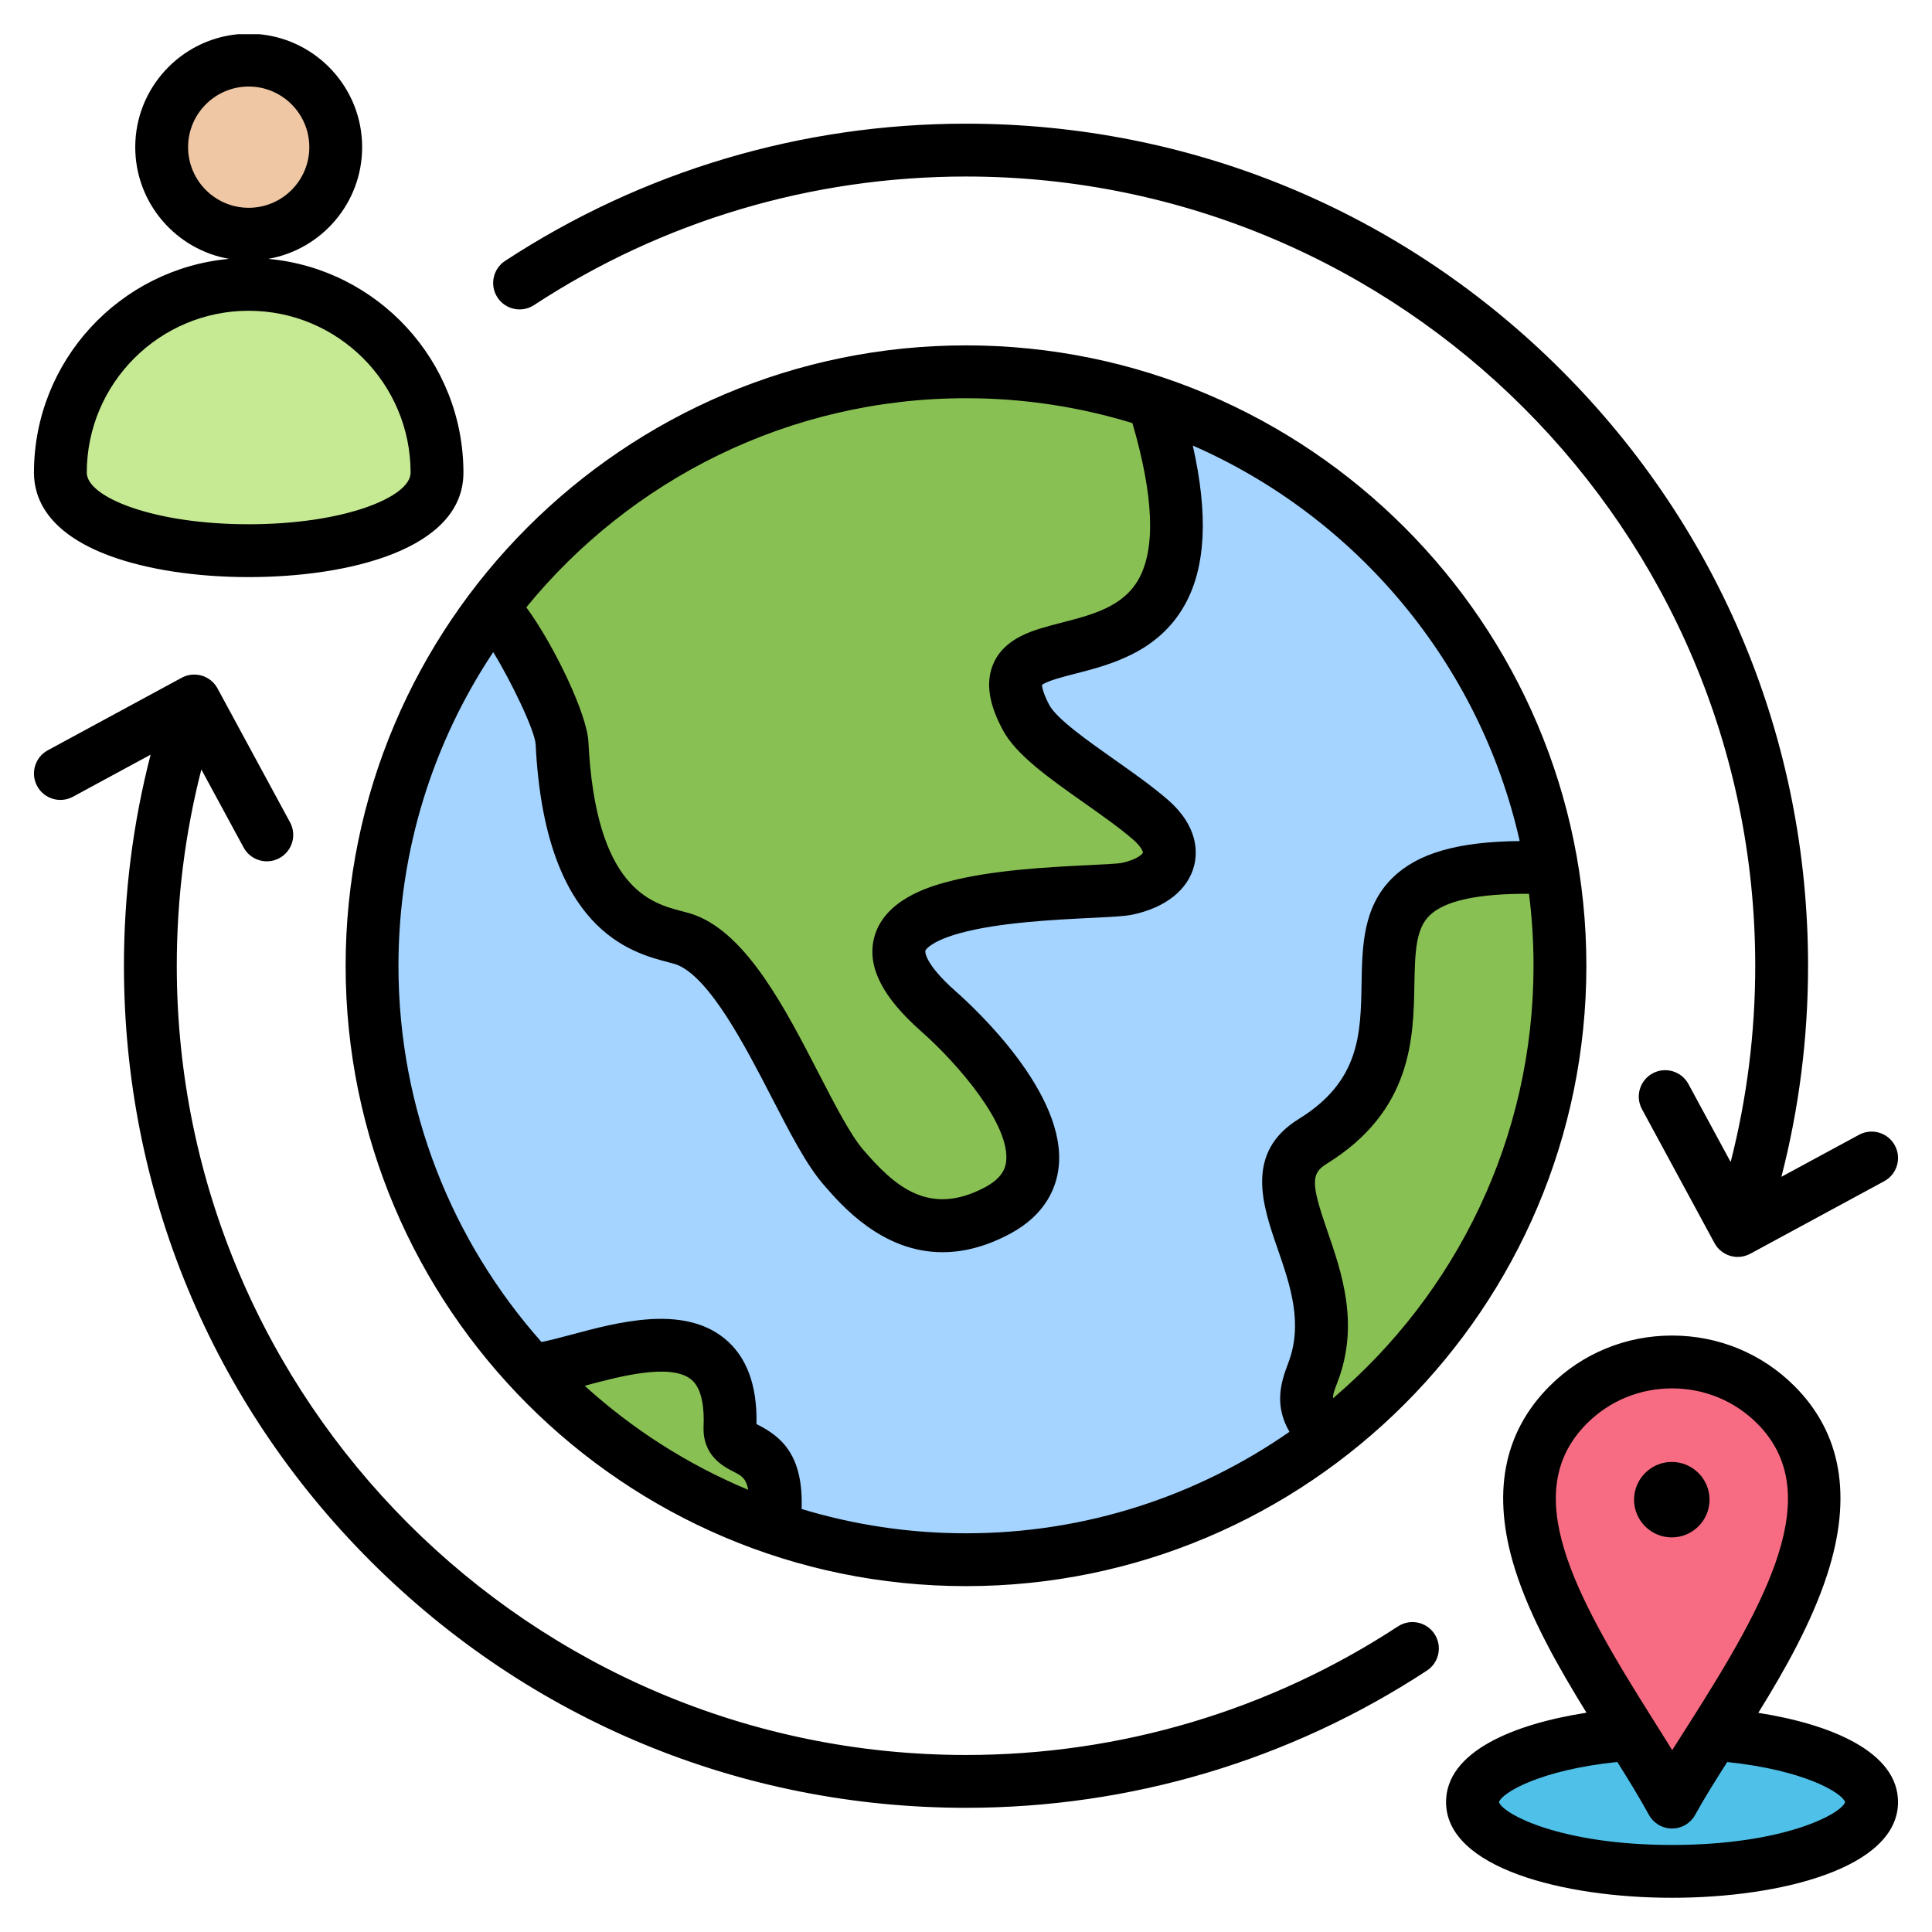
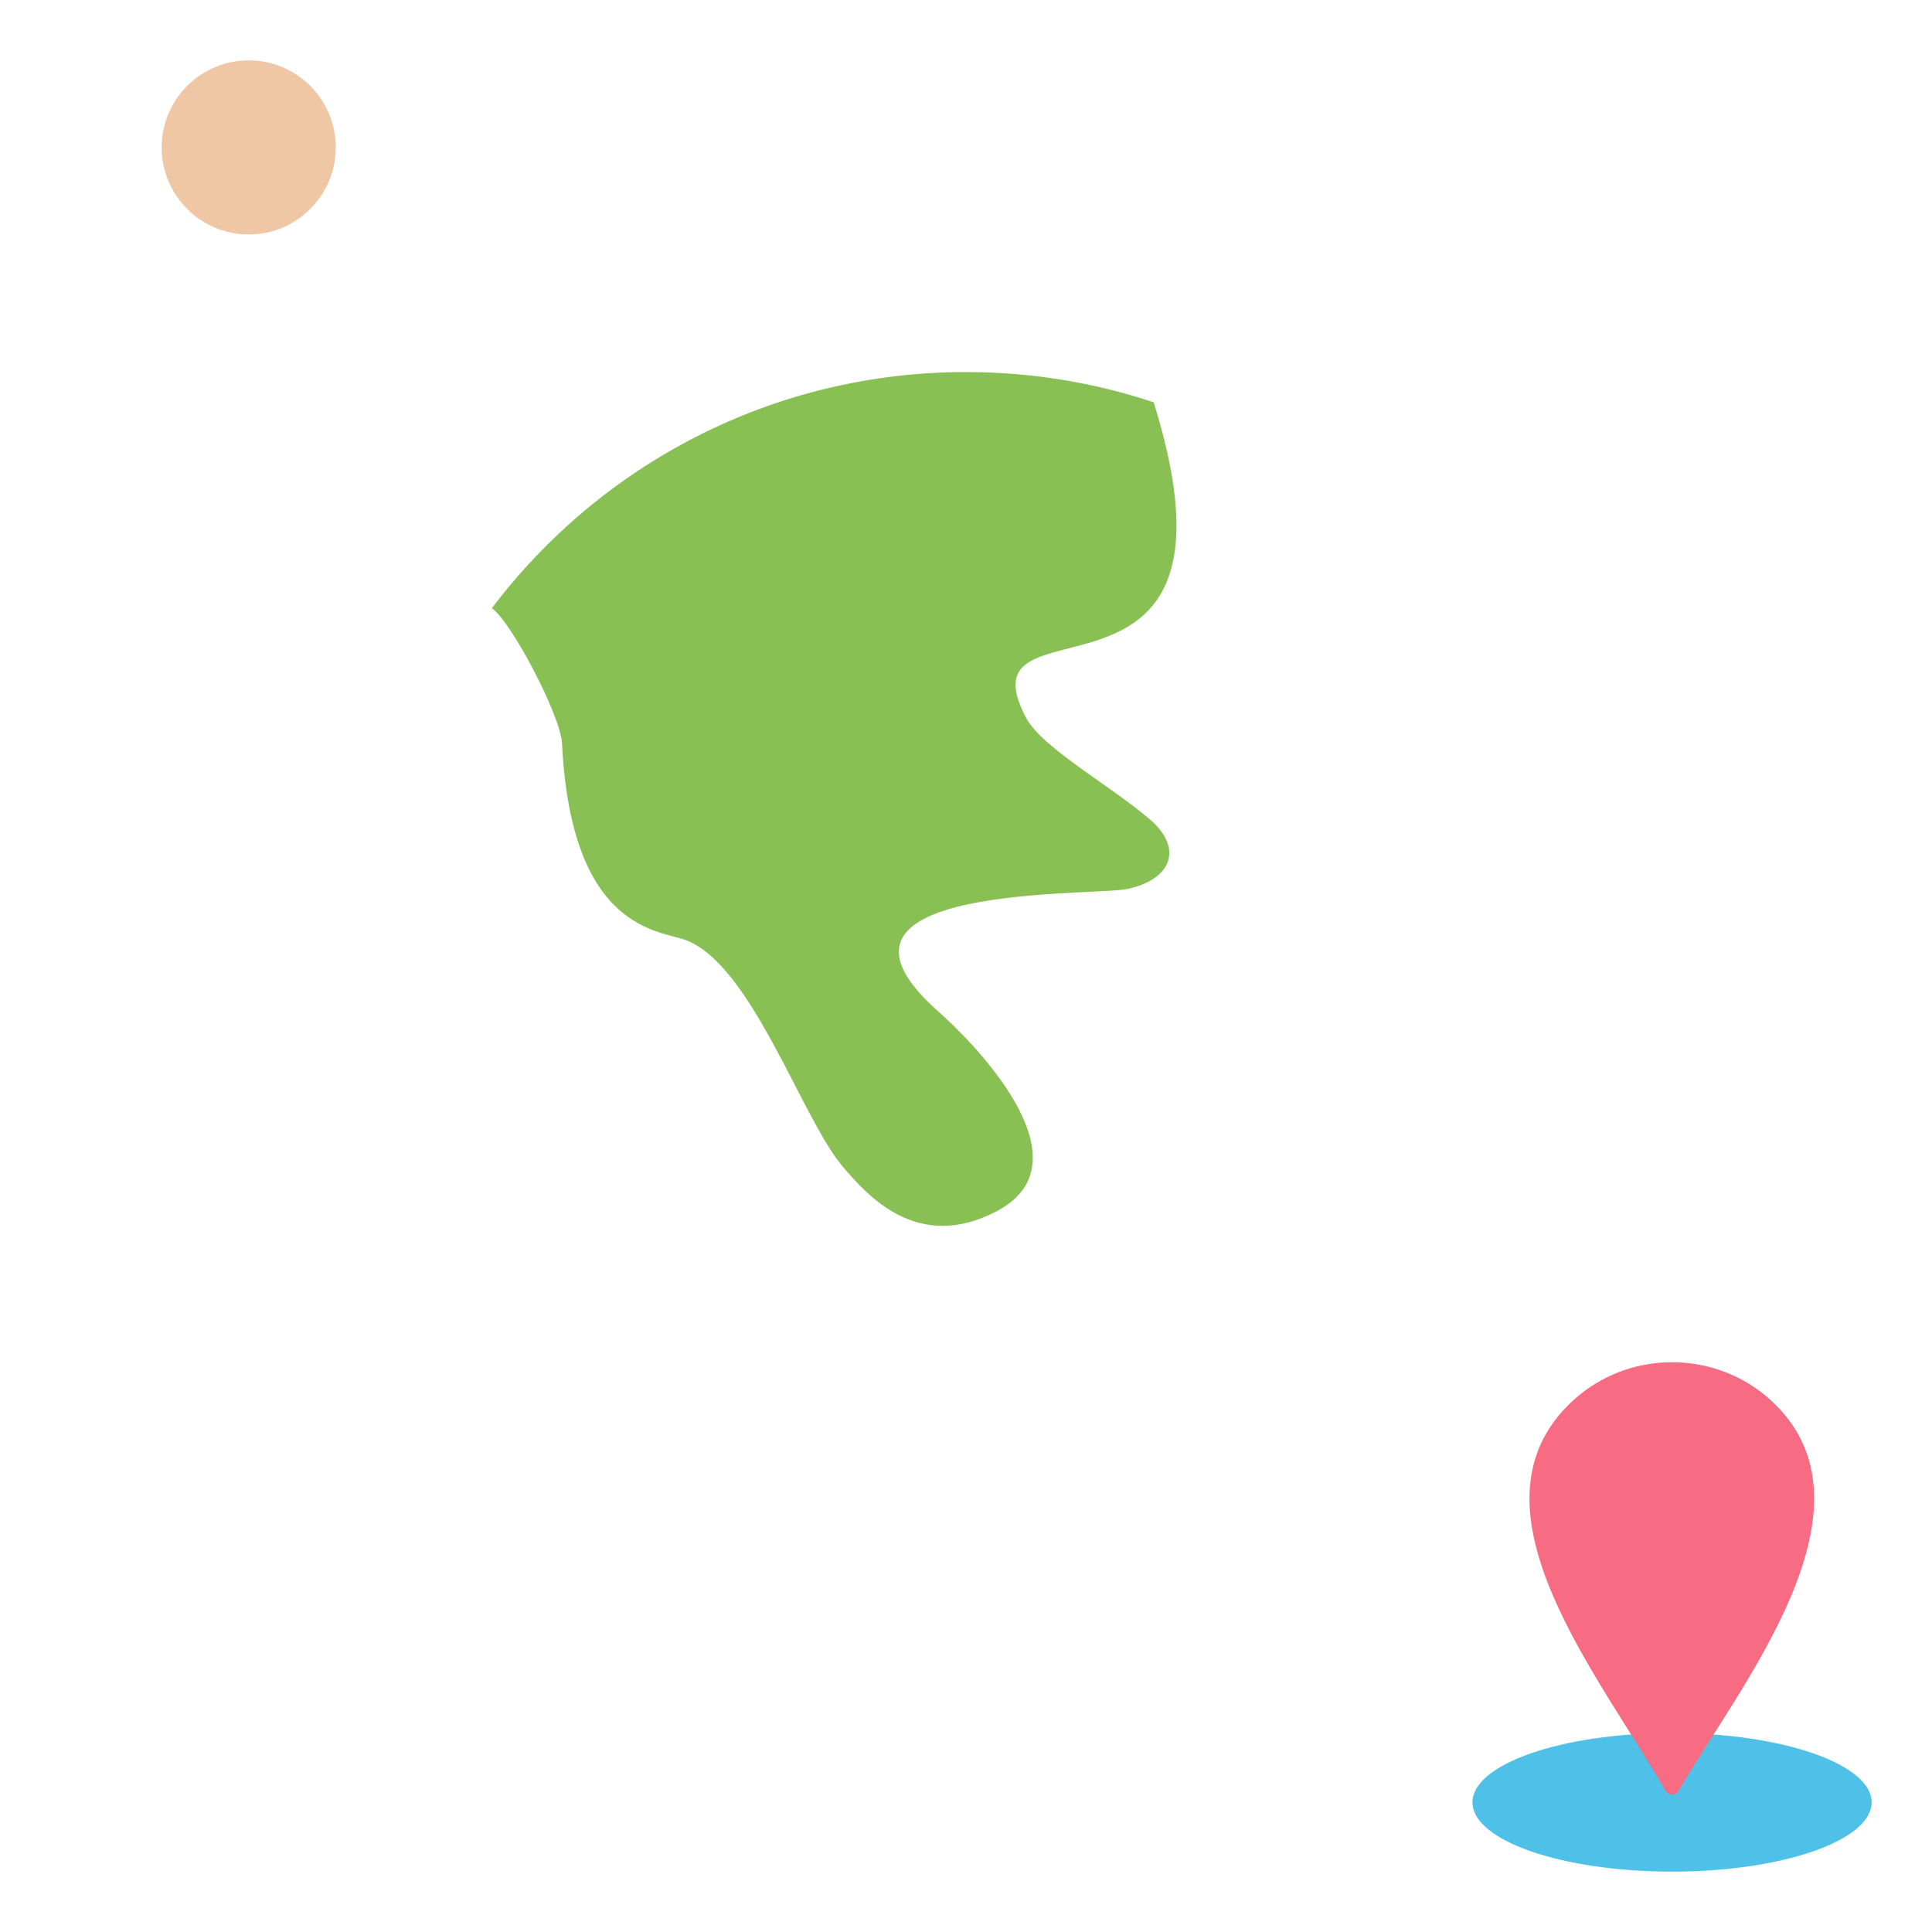
<svg xmlns="http://www.w3.org/2000/svg" id="Layer_1" enable-background="new 0 0 512 512" height="512" viewBox="0 0 512 512" width="512">
  <g>
    <g>
      <g clip-rule="evenodd" fill-rule="evenodd">
-         <ellipse cx="256" cy="256.001" fill="#a4d4ff" rx="157.405" ry="157.405" transform="matrix(.707 -.707 .707 .707 -106.039 256)" />
        <g fill="#89c053">
          <path d="m248.744 268.119c-17.977-15.848-10.427-23.566 3.729-27.485 16.288-4.51 41.321-3.993 46.282-5.048 11.618-2.472 14.965-10.643 6.079-18.346-10.431-9.041-28.697-18.988-32.948-27.081-5.878-11.192-1.608-14.532 5.976-16.877 16.064-4.968 46.996-5.475 27.868-66.669-15.631-5.201-32.352-8.017-49.73-8.017-51.327 0-96.917 24.567-125.651 62.585 5.106 3.493 18.236 28.447 18.597 35.836 2.441 49.897 26.013 49.471 32.943 52.172 17.515 6.828 30.661 47.494 41.598 60.17 6.333 7.34 19.679 22.742 40.76 11.566 25.543-13.543-7.943-46.141-15.503-52.806z" />
-           <path d="m193.449 378.315c1.698-39.684-46.458-12.174-53.283-15.735 17.661 19.185 40.028 33.971 65.269 42.528.233-2.1-.202-1.786-.054-4.229 1.269-20.806-12.3-13.961-11.932-22.564z" />
-           <path d="m373.964 237.671c-14.55 14.225 6.321 44.899-26.093 64.881-18.678 11.515 10.422 34.514 0 61.414-2.074 5.354-1.822 10.712 3.986 16.895 37.427-28.776 61.548-74.001 61.548-124.861 0-8.836-.728-17.502-2.128-25.942-20.474-.797-31.807 2.23-37.313 7.613z" />
        </g>
      </g>
      <g>
        <ellipse clip-rule="evenodd" cx="443.11" cy="477.636" fill="#4fc0e8" fill-rule="evenodd" rx="52.89" ry="18.365" />
        <g>
          <path clip-rule="evenodd" d="m441.384 474.562c-17.514-30.449-53.811-74.18-25.772-102.218 15.124-15.124 39.873-15.125 54.997 0 28.256 28.256-9.752 74.745-25.764 102.228-.369.633-1 .994-1.733.992-.734-.002-1.362-.367-1.728-1.002z" fill="#f76c82" fill-rule="evenodd" />
        </g>
      </g>
      <g clip-rule="evenodd" fill-rule="evenodd">
        <path d="m42.843 39.063c0 12.74 10.327 23.067 23.067 23.067s23.066-10.327 23.066-23.067c0-12.736-10.327-23.063-23.067-23.063-12.739 0-23.066 10.327-23.066 23.063z" fill="#efc7a4" />
-         <path d="m115.815 125.328c0 27.562-99.815 27.562-99.815 0s22.347-49.906 49.909-49.906 49.906 22.345 49.906 49.906z" fill="#c6ea94" />
      </g>
    </g>
-     <path clip-rule="evenodd" d="m443.044 407.428c-5.509 0-10.001-4.489-10.001-9.999s4.492-9.999 10.001-9.999c5.507 0 9.999 4.489 9.999 9.999s-4.492 9.999-9.999 9.999zm-374.281-398.36h-5.707c-15.246 1.442-27.214 14.312-27.214 29.928 0 14.808 10.758 27.137 24.866 29.607-28.95 2.635-51.708 27.038-51.708 56.659 0 6.682 3.5 15.933 20.177 22.074 9.806 3.609 22.851 5.6 36.73 5.6 26.252 0 56.908-7.247 56.908-27.673 0-29.621-22.757-54.024-51.706-56.659 14.107-2.47 24.866-14.799 24.866-29.607 0-15.617-11.968-28.487-27.212-29.929zm311.4 423.963c2.119 3.237 1.215 7.576-2.018 9.693-36.311 23.791-78.549 36.364-122.145 36.364-59.607 0-115.648-23.212-157.797-65.36-42.147-42.147-65.36-98.19-65.36-157.795 0-19.001 2.375-37.752 7.069-55.939l-20.577 11.148c-3.4 1.84-7.648.578-9.49-2.819-1.84-3.402-.577-7.651 2.823-9.491l35.484-19.222c1.632-.885 3.549-1.078 5.329-.55 1.779.527 3.275 1.741 4.16 3.374l19.221 35.489c1.842 3.402.577 7.651-2.821 9.491-3.399 1.84-7.648.579-9.49-2.823l-11.192-20.667c-4.327 16.912-6.514 34.346-6.514 52.01-.002 115.328 93.825 209.156 209.155 209.156 40.863 0 80.446-11.783 114.471-34.077 3.235-2.118 7.572-1.215 9.692 2.018zm-248.327-354.194c2.12 3.233 6.457 4.136 9.691 2.014 34.025-22.29 73.61-34.072 114.472-34.072 115.329 0 209.157 93.828 209.157 209.155 0 17.669-2.187 35.099-6.514 52.01l-11.194-20.667c-1.84-3.397-6.09-4.663-9.488-2.823-3.398 1.845-4.663 6.089-2.821 9.491l19.219 35.489c.886 1.633 2.382 2.847 4.161 3.374.652.193 1.325.292 1.996.292 1.152 0 2.299-.287 3.332-.847l35.485-19.217c3.402-1.84 4.663-6.089 2.823-9.486-1.84-3.402-6.089-4.663-9.486-2.823l-20.582 11.143c4.696-18.182 7.069-36.934 7.069-55.935 0-59.609-23.213-115.648-65.362-157.795-42.147-42.153-98.187-65.365-157.794-65.365-43.596 0-85.833 12.578-122.145 36.369-3.234 2.117-4.138 6.456-2.019 9.693zm-65.927 3.52c23.659 0 42.905 19.246 42.905 42.905 0 6.465-17.622 13.67-42.907 13.67-25.286 0-42.908-7.204-42.908-13.67 0-23.659 19.249-42.905 42.91-42.905zm-16.066-43.361c0-8.856 7.207-16.064 16.066-16.064 8.858 0 16.065 7.209 16.065 16.064 0 8.861-7.207 16.069-16.065 16.069-8.859 0-16.066-7.209-16.066-16.069zm393.268 449.937c-29.419 0-44.78-8.145-45.874-11.364.847-2.461 10.775-8.498 31.372-10.63 3.107 4.955 5.994 9.665 8.358 13.99 1.228 2.244 3.582 3.642 6.143 3.642 2.558 0 4.913-1.397 6.142-3.642 2.237-4.099 5.239-8.884 8.477-13.975 20.518 2.146 30.408 8.169 31.25 10.615-1.09 3.219-16.452 11.364-45.868 11.364zm-22.55-111.709c-18.142 18.144-3.642 44.891 17.199 77.966 1.858 2.945 3.67 5.825 5.392 8.625 1.403-2.24 2.871-4.545 4.375-6.898 20.837-32.685 36.583-61.238 18.132-79.693-5.993-5.99-14.001-9.289-22.548-9.289-8.549 0-16.559 3.299-22.55 9.289zm45.408 76.695c7.15-11.562 14.151-24.003 18.245-36.604 6.729-20.695 3.821-37.513-8.656-49.987-8.637-8.64-20.16-13.397-32.448-13.397-12.29.005-23.813 4.757-32.45 13.397-12.319 12.319-15.409 28.638-9.18 48.5 4.033 12.856 11.472 25.932 18.953 38.058-19.55 3.035-37.214 10.413-37.214 23.683 0 17.429 31.046 25.363 59.891 25.363 28.843 0 59.888-7.933 59.888-25.363 0-13.223-17.57-20.601-37.029-23.65zm-112.709-83.363c32.488-27.607 53.141-68.748 53.141-114.622 0-6.456-.408-12.818-1.202-19.062-13.499-.09-22.351 1.835-26.343 5.741-3.588 3.506-3.869 9.265-4.031 18.37-.248 14.126-.59 33.475-23.281 47.46-4.156 2.564-4.123 5.223.226 17.796 3.825 11.053 8.584 24.812 2.627 40.19-.703 1.812-1.162 3.016-1.137 4.127zm-140.827 29.339c.504-14.145-5.253-19.1-11.589-22.314-.114-.056-.239-.122-.364-.188.224-10.366-2.663-18.027-8.591-22.775-11.04-8.842-28.2-4.226-40.731-.852-2.481.668-5.65 1.501-7.657 1.878-23.568-26.563-37.905-61.492-37.905-99.71 0-30.708 9.258-59.289 25.117-83.118 4.864 7.938 11.054 20.846 11.242 24.473 2.402 49.13 25.292 55.13 35.067 57.69.924.24 1.882.494 2.325.664 8.758 3.416 18.25 21.805 25.18 35.235 4.932 9.557 9.191 17.806 13.659 22.986 4.785 5.543 15.517 17.985 31.602 17.985 5.331 0 11.251-1.369 17.736-4.804 9.646-5.115 12.402-12.385 13.016-17.584 2.31-19.575-22.226-42.303-27.167-46.66-8.608-7.586-8.165-10.762-8.159-10.79.138-.602 2.112-2.753 9.126-4.696 10.346-2.865 25.079-3.581 34.828-4.061 5.854-.282 9.003-.452 11.042-.885 8.679-1.849 14.594-6.555 16.232-12.907.904-3.506 1.193-10.451-7.025-17.575-4.074-3.534-9.145-7.11-14.049-10.564-6.849-4.833-15.372-10.837-17.285-14.484-1.703-3.237-1.926-4.814-1.947-5.336.345-.259 1.303-.828 3.792-1.6 1.465-.452 3.154-.885 4.942-1.346 9.327-2.395 22.102-5.68 29.129-18.3 5.538-9.943 6.242-23.819 2.104-42.18 43.311 18.959 76.035 57.737 86.631 104.806-16.482.169-27.055 3.251-33.667 9.717-7.88 7.703-8.062 18.093-8.24 28.139-.234 13.274-.454 25.819-16.631 35.79-14.44 8.898-9.569 22.977-5.656 34.285 3.395 9.815 6.906 19.965 2.803 30.557-2.005 5.176-3.645 11.133.375 18.074-24.337 16.945-53.886 26.892-85.72 26.892-15.145 0-29.768-2.259-43.565-6.442zm-17.925-9.83c-2.722-1.379-8.389-4.258-8.051-12.117.184-4.301-.245-9.943-3.322-12.404-5.47-4.381-19.088-.748-28.183 1.699 12.661 11.505 27.288 20.878 43.311 27.565-.516-3.087-1.915-3.811-3.755-4.743zm61.492-284.533c-46.938 0-88.918 21.612-116.52 55.412 7.187 9.778 16.093 28.186 16.458 35.663 1.902 38.872 16.688 42.745 24.632 44.83 1.371.357 2.665.696 3.862 1.162 13.69 5.336 23.702 24.737 32.536 41.86 4.336 8.399 8.431 16.333 11.819 20.262 8.093 9.378 17.243 17.872 32.181 9.952 4.647-2.466 5.461-5.091 5.668-6.851 1.151-9.74-12.839-25.984-22.522-34.52-10.163-8.959-14.265-16.949-12.545-24.431 2.404-10.446 14.922-13.91 19.035-15.048 11.845-3.28 27.513-4.047 37.88-4.55 3.64-.179 7.762-.381 8.814-.598 4.149-.885 5.481-2.386 5.588-2.71.011-.226-.391-1.553-2.638-3.501-3.544-3.073-8.324-6.442-12.947-9.703-9.323-6.574-18.13-12.78-21.612-19.415-2.326-4.423-5.115-11.03-2.518-17.283 2.379-5.727 7.995-8.103 12.624-9.533 1.787-.55 3.634-1.026 5.59-1.534 8.005-2.056 16.282-4.183 20.385-11.552 4.527-8.126 3.961-22.022-1.667-41.31-13.955-4.292-28.764-6.602-44.103-6.602zm0-14.004c90.651 0 164.403 73.754 164.403 164.406s-73.752 164.406-164.403 164.406c-90.653 0-164.405-73.754-164.405-164.406s73.752-164.406 164.405-164.406z" fill-rule="evenodd" />
  </g>
</svg>